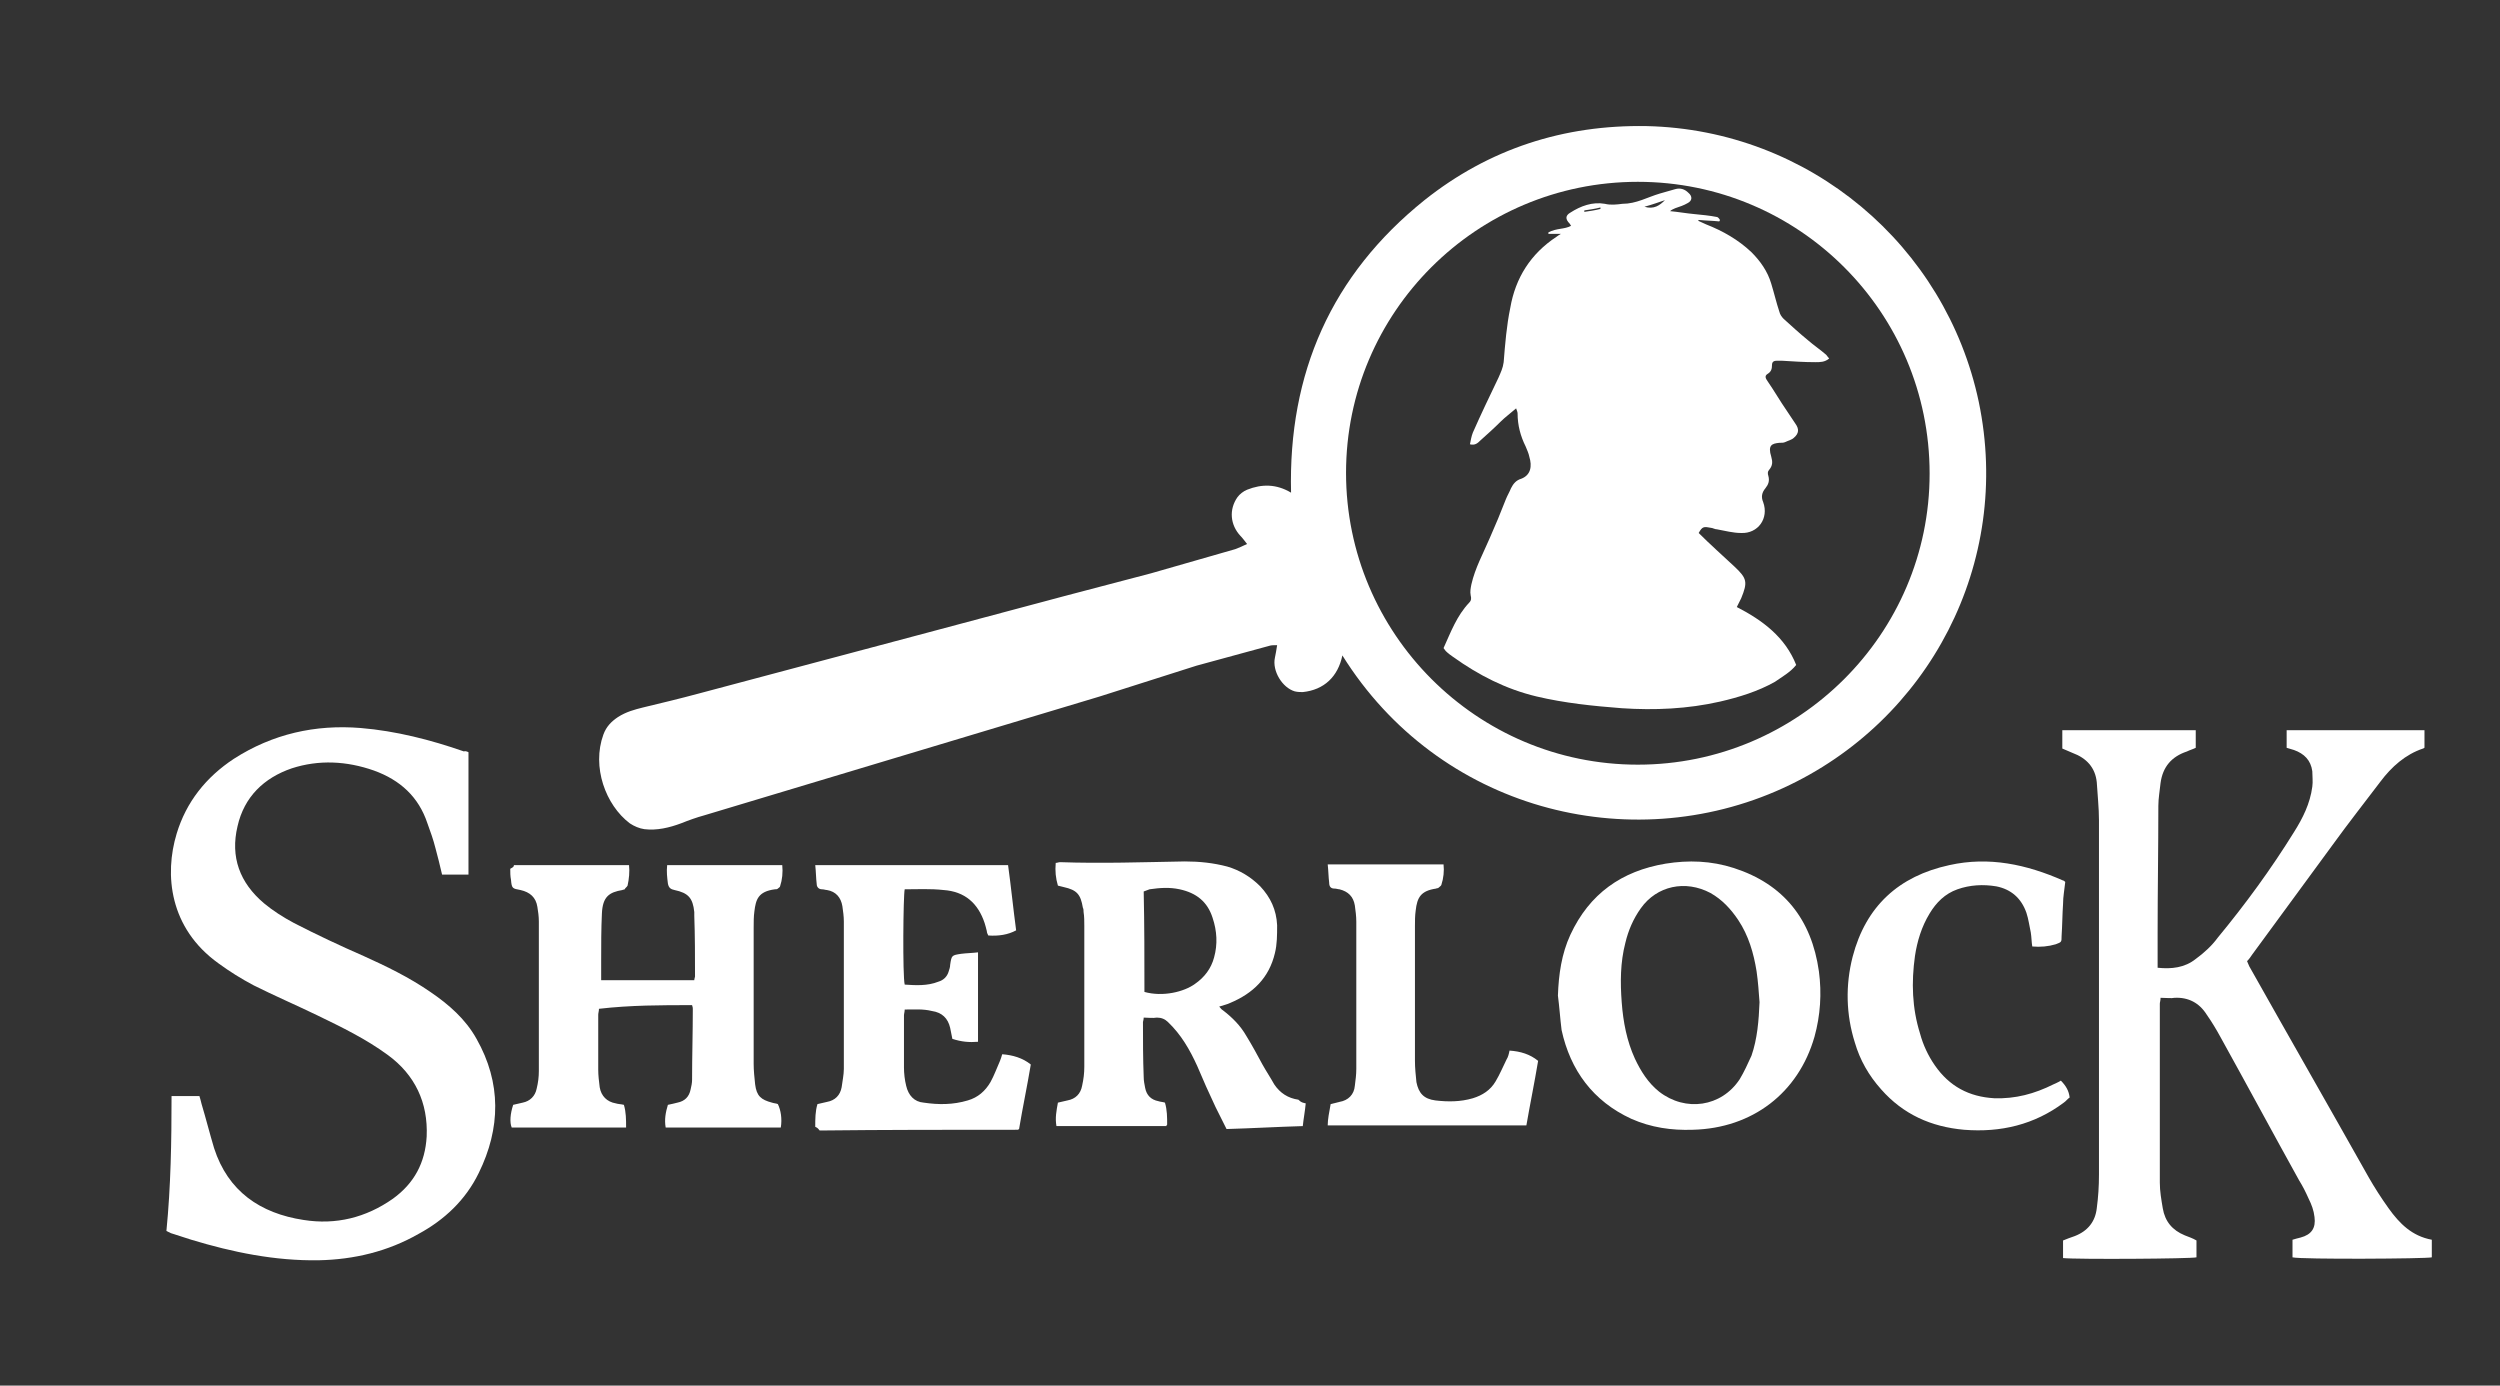
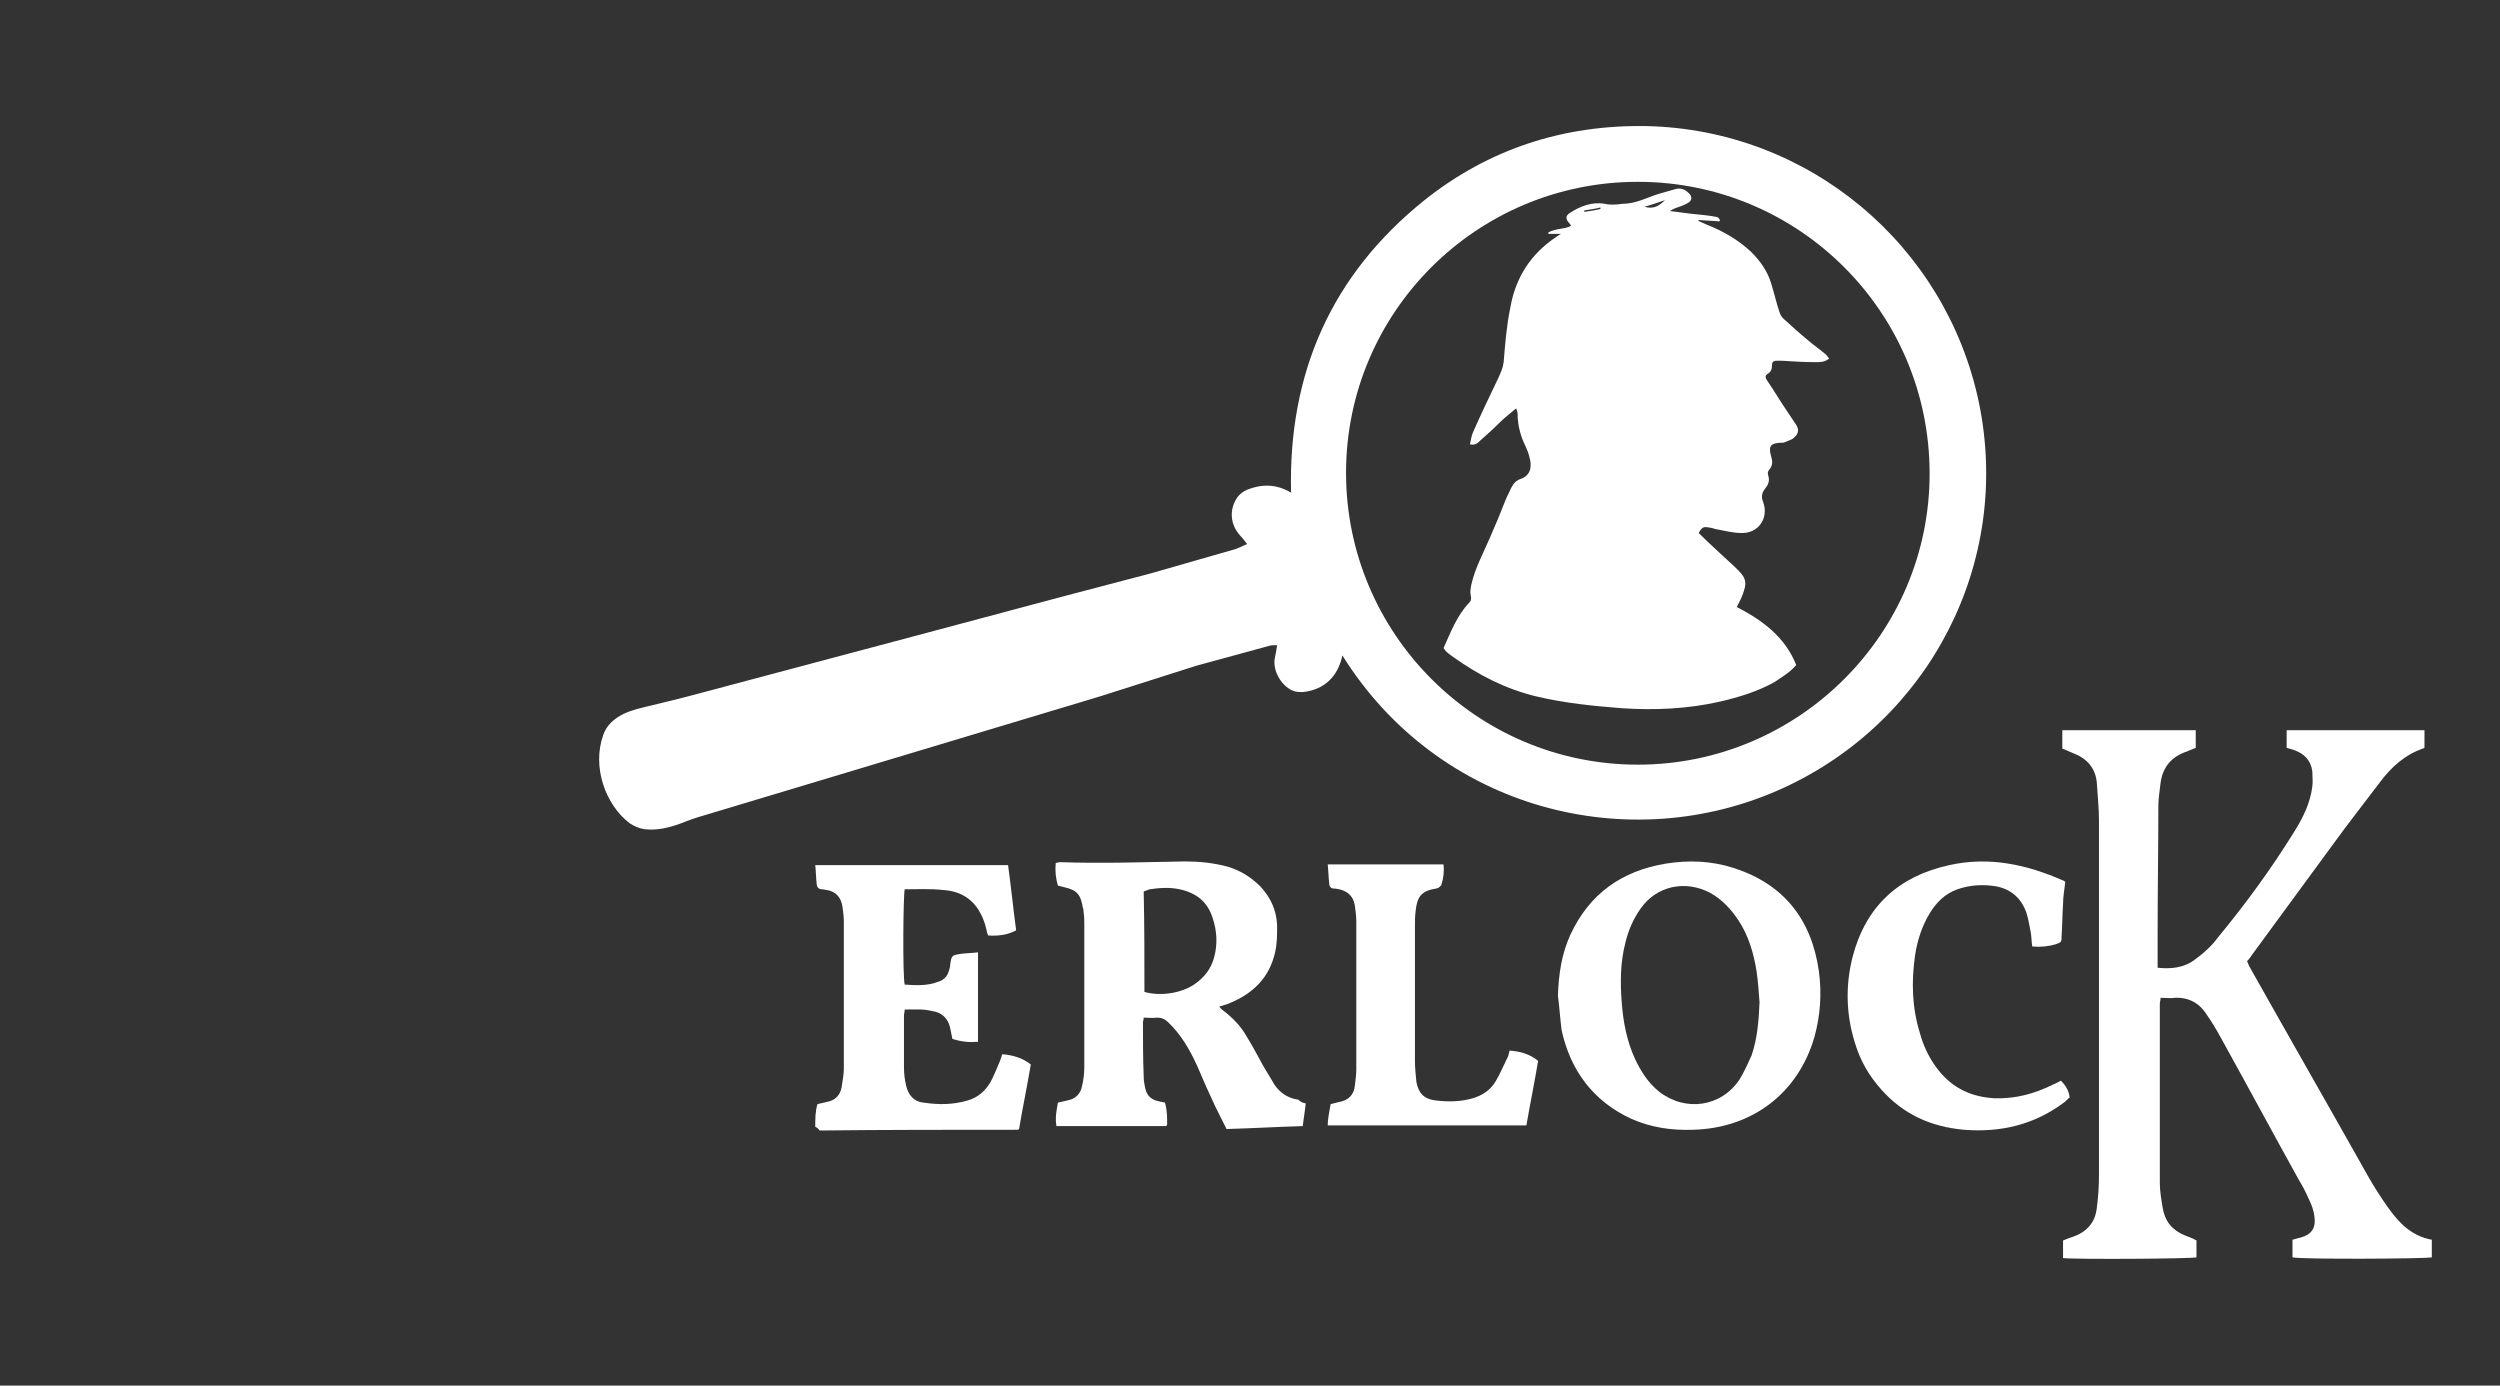
<svg xmlns="http://www.w3.org/2000/svg" version="1.1" id="Layer_1" x="0px" y="0px" viewBox="0 0 341 189" style="enable-background:new 0 0 341 189;" xml:space="preserve">
  <rect x="0" y="0" width="341" height="189" fill="#333333" stroke="none" />
  <style type="text/css">
	.st0{fill:#FFFFFF;}
</style>
  <g>
    <path class="st0" d="M183.1,89.4c-0.6,2.9-2.5,4.7-5.4,5c-0.3,0-0.7,0-1.1-0.1c-1.7-0.5-3.1-2.8-2.7-4.6c0.1-0.5,0.2-1,0.3-1.7   c-0.5,0-0.8,0-1.1,0.1c-3.3,0.9-9.9,2.7-9.9,2.7L150,95c0,0-35.9,10.8-53.9,16.2c-1.1,0.3-2.2,0.7-3.2,1.1c-1.6,0.6-3.3,1-5,0.8   c-0.7-0.1-1.4-0.4-2-0.8c-3.3-2.5-5.2-7.7-3.6-12.1c0.4-1.1,1.1-1.8,2-2.4c1.1-0.7,2.2-1,3.4-1.3c2.5-0.6,5-1.2,7.6-1.9   c16.6-4.4,49.9-13.3,49.9-13.3l11.8-3.1c0,0,7.7-2.2,11.5-3.3c0.5-0.2,1-0.4,1.6-0.7c-0.4-0.5-0.6-0.8-0.9-1.1   c-1.4-1.5-1.6-3.6-0.4-5.3c0.3-0.4,0.8-0.8,1.3-1c2-0.8,4-0.8,6,0.4c-0.4-16.3,5.5-29.7,18.2-39.9c8.8-7,19-10.3,30.3-10.1   c22.2,0.5,40.8,16.3,45.3,37.6c4.6,22-6.8,43.6-26.7,52.7C222.2,117.1,196.2,110.4,183.1,89.4z M223.4,104.3   c21.9,0,39.8-17.8,39.8-39.7c0-22-17.8-39.8-39.8-39.8c-22,0-39.8,17.8-39.8,39.7C183.6,86.4,201.4,104.3,223.4,104.3z" />
    <path class="st0" d="M294.7,136.1c0,0.4-0.1,0.6-0.1,0.8c0,8.1,0,16.2,0,24.4c0,1.2,0.2,2.3,0.4,3.5c0.3,1.8,1.3,3,3,3.7   c0.5,0.2,1.1,0.4,1.6,0.7c0,0.8,0,1.6,0,2.3c-0.7,0.2-16.4,0.3-18.2,0.1c0-0.8,0-1.6,0-2.4c0.5-0.2,1-0.4,1.6-0.6   c1.8-0.7,2.8-2,3-3.8c0.2-1.5,0.3-3,0.3-4.6c0-7.9,0-15.9,0-23.8c0-8.2,0-16.3,0-24.5c0-1.7-0.2-3.5-0.3-5.2c-0.2-2-1.4-3.3-3.3-4   c-0.5-0.2-0.9-0.4-1.4-0.6c0-0.8,0-1.6,0-2.5c6.1,0,12.1,0,18.2,0c0,0.4,0,0.8,0,1.2c0,0.4,0,0.8,0,1.2c-0.4,0.2-0.8,0.3-1.2,0.5   c-2.1,0.7-3.3,2.1-3.6,4.3c-0.1,1-0.3,2.1-0.3,3.1c0,5.8-0.1,11.7-0.1,17.5c0,1.2,0,2.4,0,3.6c0,0.3,0,0.6,0,1   c1.9,0.2,3.7,0,5.2-1.2c1.1-0.8,2.2-1.8,3-2.9c3.8-4.6,7.3-9.4,10.4-14.4c1.2-1.9,2.2-3.9,2.5-6.2c0.1-0.7,0-1.4,0-2.1   c-0.2-1.5-1.1-2.4-2.5-2.9c-0.3-0.1-0.7-0.2-1-0.3c0-0.8,0-1.6,0-2.4c6.3,0,12.5,0,18.8,0c0,0.8,0,1.6,0,2.4   c-0.1,0-0.1,0.1-0.2,0.1c-2.4,0.8-4.3,2.5-5.8,4.5c-2.2,2.9-4.4,5.7-6.5,8.6c-3.7,5-7.3,10-11,15c-0.2,0.3-0.4,0.6-0.7,0.9   c0.1,0.2,0.2,0.5,0.3,0.7c5.4,9.6,10.9,19.2,16.3,28.8c0.8,1.4,1.7,2.8,2.7,4.2c1.5,2.1,3.2,3.8,5.9,4.3c0,0.8,0,1.6,0,2.4   c-0.7,0.2-17.8,0.3-19,0c0-0.8,0-1.5,0-2.4c0.3-0.1,0.7-0.2,1.1-0.3c1.5-0.4,2.1-1.3,1.9-2.8c-0.1-0.9-0.4-1.7-0.8-2.5   c-0.4-0.9-0.8-1.7-1.3-2.5c-3.6-6.5-7.1-13-10.7-19.5c-0.6-1.1-1.2-2.1-1.9-3.1c-1-1.6-2.5-2.4-4.4-2.3   C296.2,136.2,295.5,136.1,294.7,136.1z" />
-     <path class="st0" d="M63.9,102.6c0,5.6,0,11.1,0,16.7c-1.1,0-2.4,0-3.6,0c-0.3-1.3-0.6-2.5-0.9-3.6c-0.3-1.2-0.7-2.3-1.1-3.4   c-1.2-3.6-3.7-5.9-7.3-7.2c-3.7-1.3-7.5-1.5-11.2-0.3c-3.8,1.3-6.5,3.9-7.4,7.9c-1,4.2,0.3,7.7,3.6,10.5c1.2,1,2.6,1.9,4.1,2.7   c3.1,1.6,6.3,3.1,9.5,4.5c3.1,1.4,6.2,2.9,9.1,4.9c2.5,1.7,4.8,3.7,6.3,6.4c3.4,6,3.3,12.2,0.3,18.3c-1.8,3.7-4.7,6.4-8.2,8.3   c-4.2,2.4-8.8,3.5-13.6,3.6c-6,0.1-11.8-1.1-17.4-2.8c-0.9-0.3-1.9-0.6-2.8-0.9c-0.2-0.1-0.4-0.2-0.6-0.3   c0.6-6.1,0.7-12.2,0.7-18.4c1.3,0,2.5,0,3.8,0c0.1,0.3,0.2,0.7,0.3,1.1c0.6,2,1.1,4,1.7,6c1.9,5.9,6.3,8.9,12.2,9.8   c4.4,0.7,8.5-0.3,12.2-2.9c2.9-2.1,4.4-4.9,4.6-8.5c0.2-4.6-1.6-8.4-5.3-11.1c-3-2.2-6.3-3.8-9.6-5.4c-2.9-1.4-5.9-2.7-8.7-4.1   c-1.7-0.9-3.3-1.9-4.8-3c-6.7-4.8-7.4-12.1-5.7-17.7c1.3-4.3,4-7.7,7.8-10.2c5.3-3.4,11.1-4.7,17.3-4.2c4.8,0.4,9.5,1.6,14.1,3.2   C63.4,102.4,63.7,102.5,63.9,102.6z" />
-     <path class="st0" d="M70.1,118c5.2,0,10.4,0,15.7,0c0.1,0.9,0,1.9-0.2,2.8c-0.1,0.2-0.3,0.3-0.4,0.5c-0.1,0.1-0.2,0-0.3,0.1   c-1.8,0.3-2.7,0.9-2.8,3.2c-0.1,2.1-0.1,4.3-0.1,6.4c0,0.9,0,1.7,0,2.7c4.3,0,8.5,0,12.7,0c0-0.2,0.1-0.4,0.1-0.5   c0-2.8,0-5.5-0.1-8.3c0-0.2,0-0.3,0-0.5c-0.2-1.9-0.8-2.6-2.7-3c-0.5-0.1-0.8-0.3-0.9-0.9c-0.1-0.8-0.2-1.6-0.1-2.5   c5.2,0,10.4,0,15.7,0c0.1,1,0,2-0.3,2.9c0,0.1-0.2,0.2-0.3,0.3c-0.1,0.1-0.2,0.1-0.4,0.1c-2.3,0.3-2.6,1.4-2.8,3   c-0.1,0.7-0.1,1.5-0.1,2.2c0,6.2,0,12.4,0,18.6c0,0.9,0.1,1.9,0.2,2.8c0.2,1.6,0.8,2.1,2.3,2.5c0.3,0.1,0.6,0.1,0.8,0.2   c0.4,0.8,0.6,2,0.4,3.2c-5.2,0-10.4,0-15.7,0c-0.2-1.1,0-2.1,0.3-3.1c0.5-0.1,0.9-0.2,1.3-0.3c1-0.2,1.6-0.8,1.8-1.8   c0.1-0.4,0.2-0.9,0.2-1.3c0-3.2,0.1-6.5,0.1-9.7c0-0.1,0-0.2-0.1-0.5c-4.2,0-8.4,0-12.7,0.5c0,0.3-0.1,0.6-0.1,0.8c0,2.5,0,5,0,7.5   c0,0.8,0.1,1.6,0.2,2.4c0.2,1.2,1,2,2.2,2.2c0.3,0.1,0.7,0.1,1.1,0.2c0.3,1,0.3,2,0.3,3.1c-5.3,0-10.4,0-15.6,0   c-0.3-0.7-0.2-1.9,0.2-3.1c0.4-0.1,0.9-0.2,1.3-0.3c1-0.2,1.7-0.9,1.9-1.9c0.2-0.8,0.3-1.6,0.3-2.4c0-6.8,0-13.6,0-20.4   c0-0.7-0.1-1.4-0.2-2c-0.2-1.3-1-2-2.3-2.3c-1.1-0.2-1.2-0.2-1.3-1.4c-0.1-0.5-0.1-1-0.1-1.5C70,118.3,70.1,118.2,70.1,118z" />
    <path class="st0" d="M178.1,150.5c-0.1,1.1-0.3,2.1-0.4,3.1c-3.5,0.1-6.9,0.3-10.4,0.4c-0.5-1-1-2-1.5-3c-0.9-1.9-1.7-3.7-2.5-5.6   c-1-2.2-2.2-4.3-4-6c-0.4-0.4-0.9-0.6-1.5-0.6c-0.6,0.1-1.2,0-1.8,0c0,0.3-0.1,0.5-0.1,0.6c0,2.5,0,5,0.1,7.5c0,0.5,0.1,1,0.2,1.5   c0.2,1,0.8,1.6,1.8,1.8c0.3,0.1,0.6,0.1,0.9,0.2c0.3,1,0.3,2,0.3,3c-0.1,0.1-0.1,0.1-0.1,0.2c0,0-0.1,0-0.1,0c-4.9,0-9.9,0-14.9,0   c-0.2-1.1,0-2.1,0.2-3.2c0.4-0.1,0.9-0.2,1.3-0.3c1.1-0.2,1.8-0.9,2-2c0.2-0.9,0.3-1.7,0.3-2.6c0-6.4,0-12.8,0-19.2   c0-0.6,0-1.3-0.1-1.9c0-0.2,0-0.4-0.1-0.6c-0.3-1.8-0.8-2.4-2.6-2.8c-0.3-0.1-0.5-0.1-0.8-0.2c-0.3-1-0.4-2-0.3-3.1   c0.2,0,0.4-0.1,0.6-0.1c5.7,0.2,11.3,0,17-0.1c2,0,3.9,0.2,5.8,0.7c1.7,0.5,3.2,1.4,4.5,2.7c1.4,1.5,2.2,3.2,2.3,5.3   c0,1.3,0,2.6-0.3,3.8c-0.8,3.4-3,5.5-6.1,6.8c-0.4,0.2-0.9,0.3-1.5,0.5c0.2,0.2,0.3,0.4,0.5,0.5c1.3,1,2.4,2.1,3.2,3.5   c0.8,1.3,1.5,2.6,2.2,3.9c0.5,0.9,1.1,1.8,1.6,2.7c0.8,1.2,1.9,1.9,3.3,2.1C177.5,150.4,177.7,150.4,178.1,150.5z M156.1,135.3   c2.5,0.7,5.4,0,6.9-1.1c1.3-0.9,2.2-2.1,2.6-3.6c0.5-1.8,0.4-3.6-0.2-5.4c-0.7-2.2-2.2-3.4-4.5-3.9c-1.4-0.3-2.7-0.2-4.1,0   c-0.3,0.1-0.5,0.2-0.8,0.3C156.1,126.2,156.1,130.7,156.1,135.3z" />
    <path class="st0" d="M212.5,135.8c0.1-2.9,0.5-5.7,1.7-8.3c2.6-5.6,7-8.7,13-9.7c3.1-0.5,6.2-0.4,9.3,0.6c6.8,2.2,10.6,7,11.6,14.1   c0.4,3,0.2,6-0.6,8.9c-2.2,7.7-8.5,12.5-16.6,12.7c-2.9,0.1-5.7-0.3-8.4-1.5c-5.2-2.4-8.3-6.6-9.5-12.1   C212.8,138.9,212.7,137.3,212.5,135.8z M240,136.7c-0.1-1.4-0.2-2.8-0.4-4.2c-0.4-2.5-1.1-4.9-2.5-7c-1-1.5-2.2-2.8-3.8-3.7   c-3.4-1.8-7.3-1-9.5,2.1c-1,1.4-1.7,3-2.1,4.7c-0.7,2.7-0.7,5.4-0.5,8.1c0.2,2.7,0.7,5.3,1.8,7.7c0.8,1.7,1.8,3.3,3.3,4.5   c3.6,2.8,8.5,2.1,11-1.7c0.6-1,1.1-2.1,1.6-3.2C239.7,141.7,239.9,139.2,240,136.7z" />
    <path class="st0" d="M111.2,153.7c0-1.1,0-2.1,0.3-3.1c0.4-0.1,0.9-0.2,1.3-0.3c1.1-0.2,1.8-0.9,2-2c0.1-0.8,0.3-1.7,0.3-2.5   c0-6.7,0-13.4,0-20.1c0-0.7-0.1-1.4-0.2-2.1c-0.2-1.2-0.9-2-2.1-2.2c-0.2,0-0.4-0.1-0.7-0.1c-0.4,0-0.7-0.3-0.7-0.7   c-0.1-0.8-0.1-1.7-0.2-2.6c8.8,0,17.6,0,26.3,0c0.4,2.9,0.7,5.9,1.1,8.9c-1.1,0.6-2.4,0.8-3.8,0.7c-0.1-0.2-0.2-0.4-0.2-0.6   c-0.1-0.4-0.2-0.8-0.3-1.1c-0.9-2.7-2.7-4.3-5.6-4.5c-1.8-0.2-3.6-0.1-5.3-0.1c-0.2,0.8-0.3,11.8,0,13c1.5,0.1,3.1,0.2,4.6-0.4   c0.7-0.2,1.2-0.7,1.4-1.4c0.1-0.3,0.2-0.6,0.2-0.9c0.2-1.3,0.2-1.3,1.5-1.5c0.8-0.1,1.5-0.1,2.3-0.2c0,4.1,0,8.1,0,12.2   c-1.2,0.1-2.3,0-3.5-0.4c-0.1-0.5-0.2-1-0.3-1.5c-0.3-1.3-1.1-2.1-2.5-2.3c-1.2-0.3-2.4-0.2-3.7-0.2c0,0.3-0.1,0.6-0.1,0.8   c0,2.4,0,4.7,0,7.1c0,0.8,0.1,1.7,0.3,2.5c0.3,1.3,1.1,2.2,2.4,2.3c2,0.3,4,0.3,6-0.3c1.4-0.4,2.4-1.3,3.1-2.5   c0.5-0.9,0.9-2,1.3-2.9c0.1-0.3,0.2-0.5,0.3-0.9c1.4,0.1,2.8,0.5,3.9,1.4c-0.5,3-1.1,5.8-1.6,8.8c0.1-0.1,0,0,0,0   c0,0-0.1,0-0.1,0.1c-0.1,0-0.2,0-0.3,0c-8.9,0-17.9,0-26.8,0.1C111.5,153.8,111.4,153.8,111.2,153.7z" />
    <path class="st0" d="M281.1,147.4c0.7,0.7,1.1,1.4,1.2,2.3c-0.3,0.2-0.5,0.5-0.8,0.7c-4,3-8.6,4.1-13.6,3.7   c-4.5-0.4-8.3-2.1-11.3-5.5c-1.7-1.9-2.9-4-3.6-6.4c-1.2-3.8-1.3-7.8-0.3-11.7c1.8-6.9,6.3-11,13.2-12.5c5.4-1.2,10.5-0.1,15.5,2.1   c0.1,0,0.2,0.1,0.3,0.2c-0.1,1-0.3,2-0.3,3c-0.1,1.5-0.1,2.9-0.2,4.4c0,0.8,0,0.8-0.8,1.1c-1,0.3-2.1,0.4-3.2,0.3   c-0.1-0.6-0.1-1.3-0.2-1.9c-0.2-0.9-0.3-1.8-0.6-2.7c-0.7-2-2.1-3.2-4.1-3.6c-1.8-0.3-3.6-0.2-5.3,0.4c-1.7,0.6-2.9,1.8-3.8,3.3   c-1.1,1.8-1.7,3.8-2,5.8c-0.5,3.6-0.4,7.1,0.7,10.6c0.4,1.5,1.1,3,2,4.3c2,2.9,4.7,4.3,8.1,4.5c2.9,0.1,5.5-0.6,8.1-1.9   C280.1,147.9,280.6,147.7,281.1,147.4z" />
    <path class="st0" d="M181.5,150.6c0.4-0.1,0.8-0.2,1.2-0.3c1.2-0.2,2-1,2.1-2.2c0.1-0.8,0.2-1.5,0.2-2.3c0-6.7,0-13.4,0-20.1   c0-0.7-0.1-1.5-0.2-2.2c-0.2-1.2-0.9-1.9-2.1-2.2c-0.2,0-0.4-0.1-0.7-0.1c-0.5,0-0.7-0.3-0.7-0.8c-0.1-0.8-0.1-1.6-0.2-2.5   c2.7,0,5.3,0,7.9,0c2.6,0,5.2,0,7.9,0c0.1,0.9,0,1.9-0.3,2.8c0,0.1-0.3,0.3-0.4,0.4c-0.1,0.1-0.2,0-0.3,0.1c-2.1,0.3-2.6,1.2-2.8,3   c-0.1,0.7-0.1,1.4-0.1,2.1c0,6.1,0,12.3,0,18.4c0,1,0.1,1.9,0.2,2.9c0.3,1.5,1,2.3,2.6,2.5c1.7,0.2,3.4,0.2,5.1-0.3   c1.3-0.4,2.4-1.1,3.1-2.3c0.6-1,1-2,1.5-3c0.2-0.3,0.3-0.7,0.4-1.2c1.5,0.1,2.8,0.5,3.9,1.4c-0.5,3-1.1,5.9-1.6,8.8   c-9,0-18,0-27.1,0C181.1,152.7,181.3,151.7,181.5,150.6z" />
    <path class="st0" d="M214.3,30.8c-0.1-0.1-0.1-0.2-0.2-0.3c-0.6-0.6-0.6-1.1,0.1-1.5c1.4-0.9,3-1.5,4.7-1.2c0.8,0.2,1.6,0.1,2.4,0   c1.9,0,3.4-0.9,5.1-1.4c0.7-0.2,1.4-0.4,2.1-0.6c0.7-0.2,1.3,0,1.8,0.5c0.6,0.5,0.5,1.1-0.1,1.4c-0.5,0.3-1.1,0.5-1.7,0.7   c-0.2,0.1-0.5,0.2-0.7,0.4c1.1,0.1,2.2,0.3,3.3,0.4c1,0.1,2.1,0.2,3.1,0.4c0.1,0,0.3,0.2,0.4,0.4c0,0.1-0.1,0.2-0.1,0.2   c-0.9-0.1-1.8-0.1-2.8-0.2c0,0,0,0.1-0.1,0.1c0.4,0.2,0.7,0.3,1.1,0.5c2.3,0.9,4.4,2.1,6.2,3.8c1.2,1.2,2.2,2.6,2.7,4.3   c0.4,1.3,0.7,2.6,1.1,3.8c0.1,0.4,0.3,0.7,0.6,1c1.1,1,2.2,2,3.3,2.9c0.8,0.7,1.7,1.3,2.5,2c0.1,0.1,0.2,0.3,0.4,0.5   c-0.6,0.5-1.2,0.5-1.9,0.5c-1.5,0-3-0.1-4.6-0.2c-0.2,0-0.4,0-0.6,0c-0.4,0-0.7,0.1-0.7,0.6c0,0.5-0.1,0.9-0.6,1.2   c-0.5,0.3-0.2,0.7,0,1c0.9,1.3,1.7,2.7,2.6,4c0.4,0.6,0.8,1.2,1.2,1.8c0.5,0.7,0.5,1.3-0.2,1.9c-0.3,0.3-0.8,0.4-1.2,0.6   c-0.2,0.1-0.5,0.1-0.8,0.1c-1,0.1-1.6,0.3-1.1,1.9c0.2,0.7,0.2,1.2-0.3,1.8c-0.2,0.2-0.2,0.5-0.1,0.8c0.2,0.7,0,1.2-0.4,1.7   c-0.5,0.6-0.6,1.2-0.3,1.9c0.8,2.2-0.7,4.3-3,4.2c-1.1,0-2.2-0.3-3.3-0.5c-0.3,0-0.6-0.2-0.8-0.2c-1-0.2-1.2-0.2-1.7,0.7   c1.6,1.6,3.3,3.1,4.9,4.6c1.7,1.6,1.8,2.1,0.9,4.3c-0.2,0.4-0.4,0.8-0.6,1.2c3.5,1.8,6.6,4.1,8.1,7.9c-0.8,1-1.9,1.6-2.9,2.3   c-2.3,1.3-4.9,2.1-7.5,2.7c-4.4,1-8.9,1.2-13.4,0.9c-3.9-0.3-7.8-0.7-11.6-1.6c-4.2-1-7.9-2.9-11.4-5.4c-0.3-0.2-0.7-0.5-1-0.8   c-0.1-0.1-0.2-0.3-0.3-0.4c1-2.2,1.8-4.4,3.5-6.2c0.3-0.3,0.3-0.6,0.2-1c-0.1-0.5,0-1,0.1-1.5c0.5-2.2,1.6-4.2,2.5-6.3   c0.8-1.8,1.5-3.5,2.2-5.3c0.2-0.5,0.5-1,0.7-1.5c0.3-0.6,0.7-1.1,1.4-1.3c1.3-0.5,1.5-1.7,1.1-3c-0.1-0.5-0.3-0.9-0.5-1.4   c-0.7-1.4-1.1-2.9-1.1-4.5c0-0.2-0.1-0.4-0.2-0.7c-0.8,0.7-1.5,1.2-2.1,1.8c-0.9,0.9-1.8,1.7-2.8,2.6c-0.3,0.3-0.7,0.7-1.4,0.5   c0.1-0.5,0.2-1.1,0.4-1.6c1.1-2.5,2.3-5,3.5-7.5c0.3-0.7,0.6-1.3,0.7-2.1c0.2-2.5,0.4-5,0.9-7.4c0.7-4.1,2.8-7.4,6.3-9.7   c0.1-0.1,0.3-0.2,0.6-0.4c-0.7,0-1.2,0-1.7,0c0-0.1,0-0.1,0-0.2C212.3,31.1,213.4,31.3,214.3,30.8z M224.3,28.2   c1.3,0.4,2.1-0.2,2.8-0.9C226.2,27.6,225.4,27.9,224.3,28.2z M216.1,28.7c0,0.1,0,0.1,0,0.2c0.7-0.1,1.4-0.2,2.2-0.4   c0-0.1,0-0.2,0-0.2C217.5,28.5,216.8,28.6,216.1,28.7z" />
  </g>
</svg>